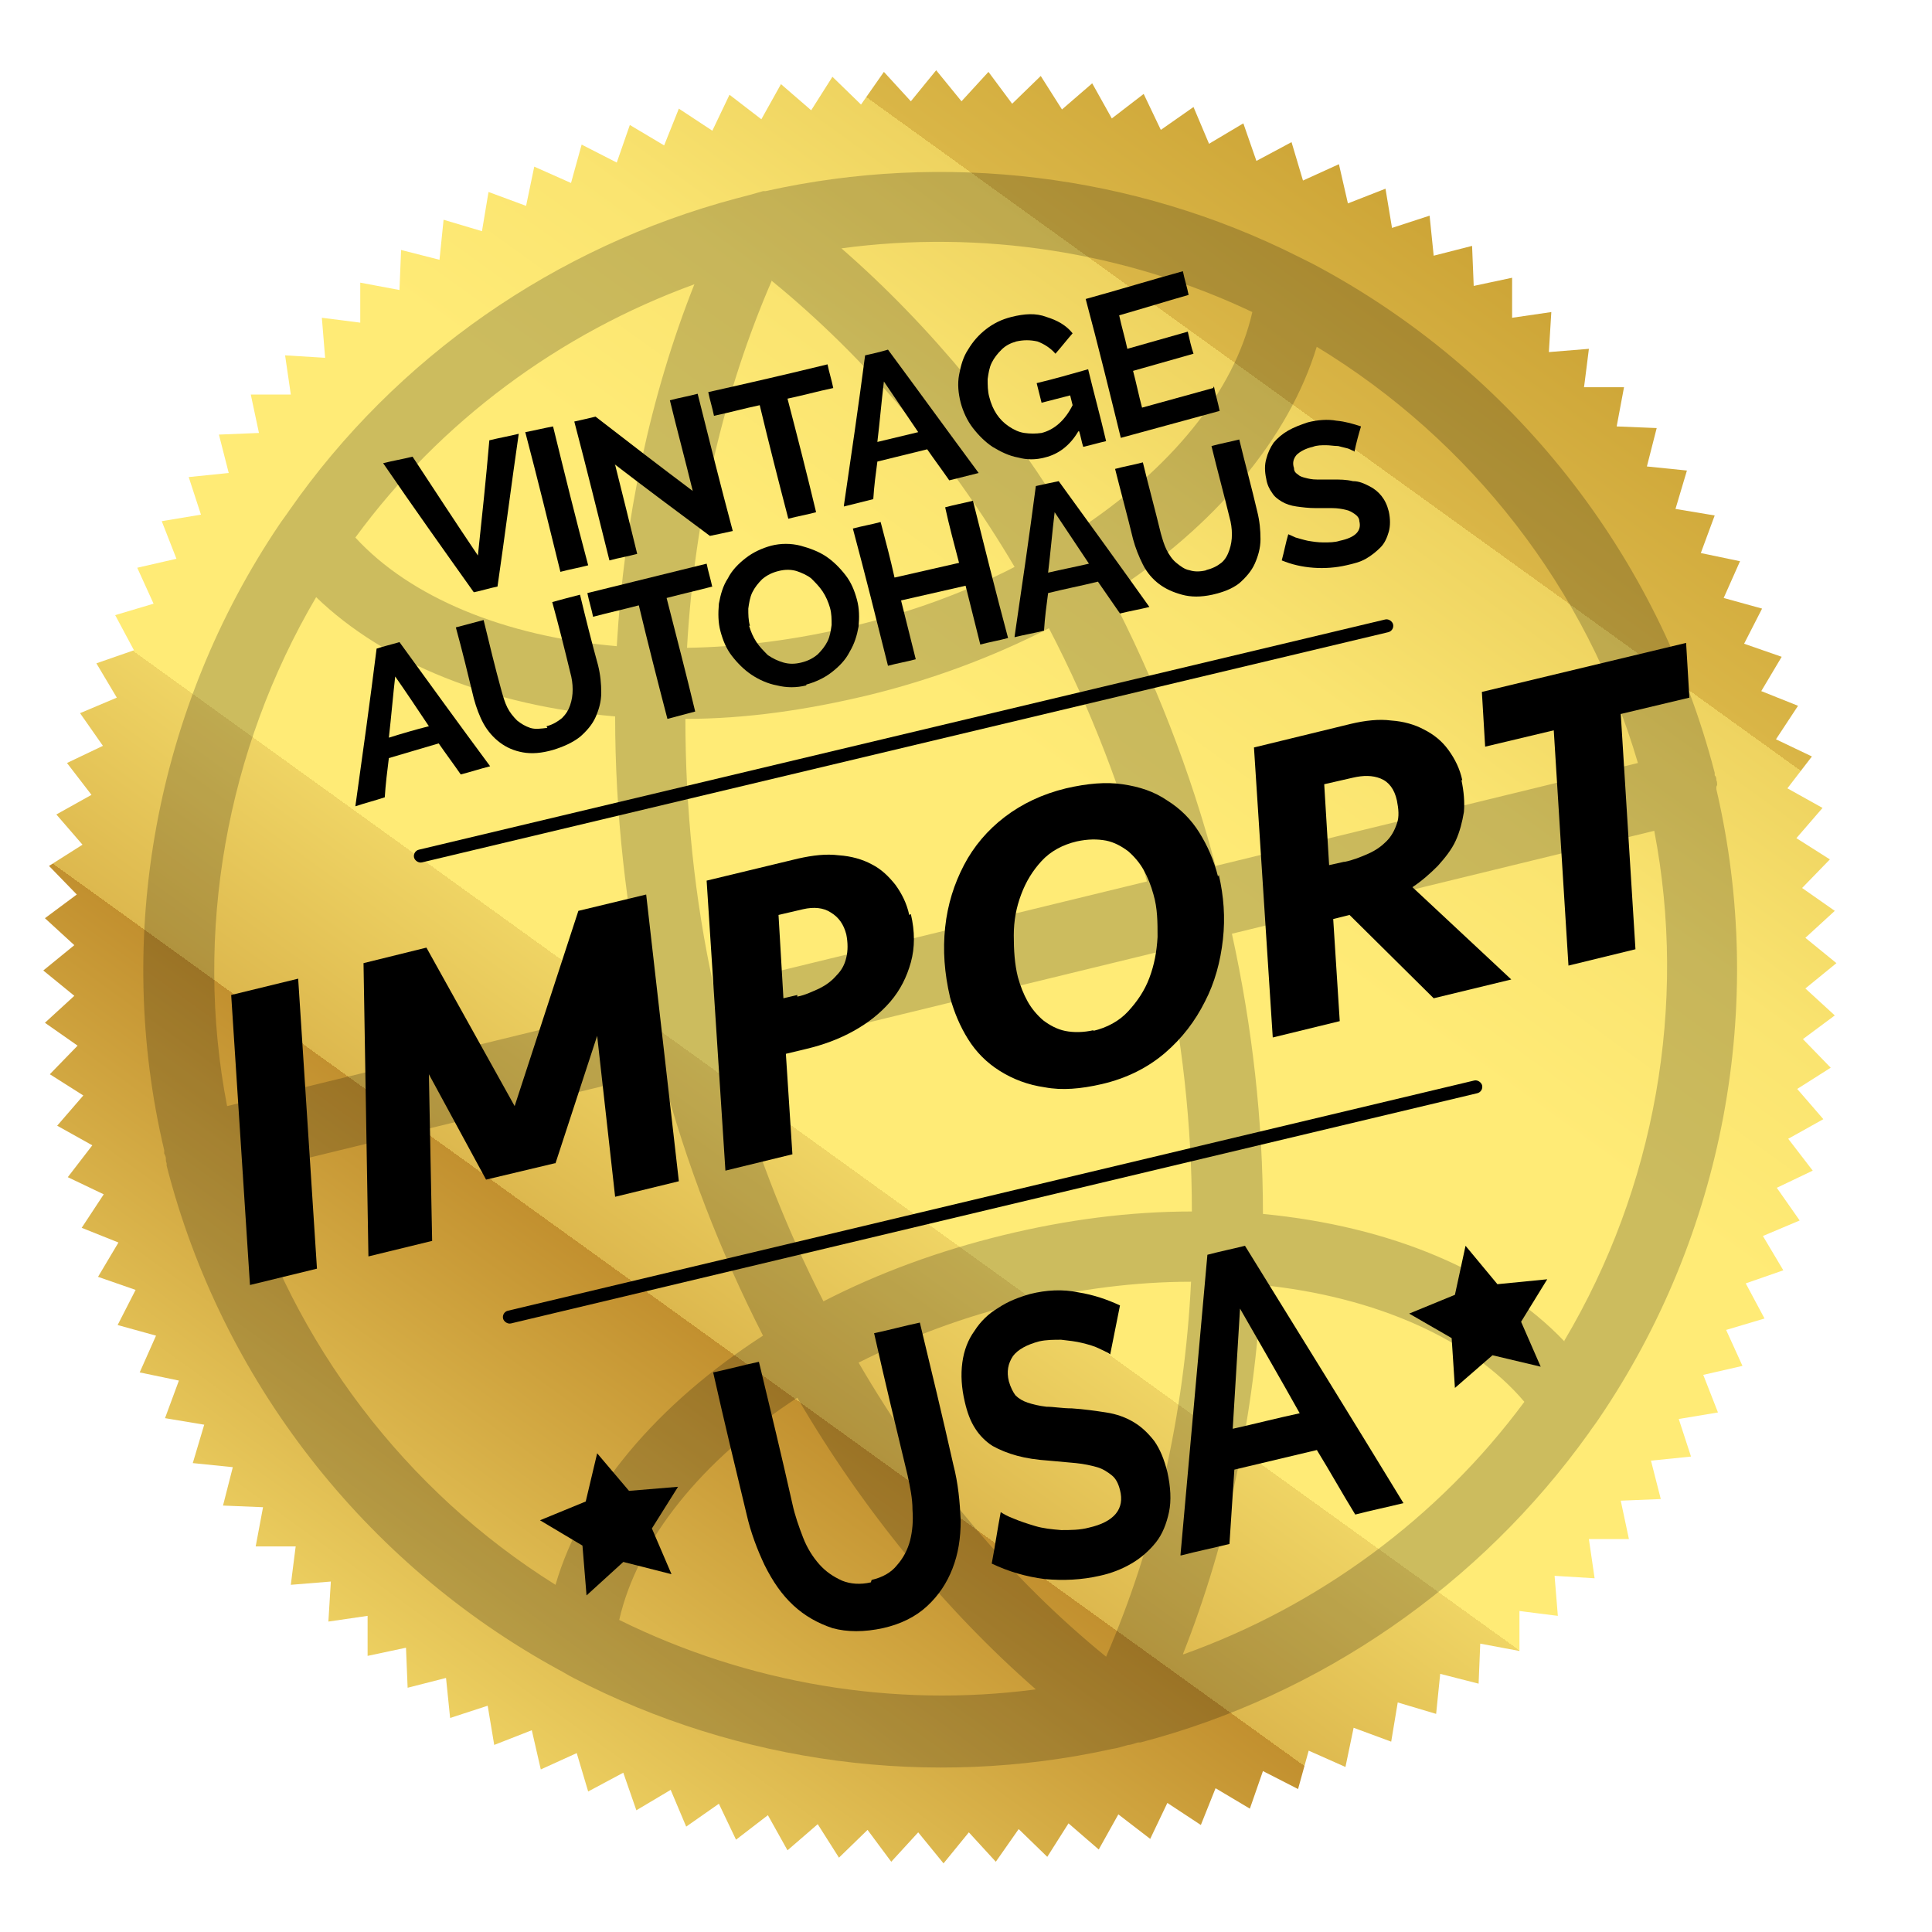
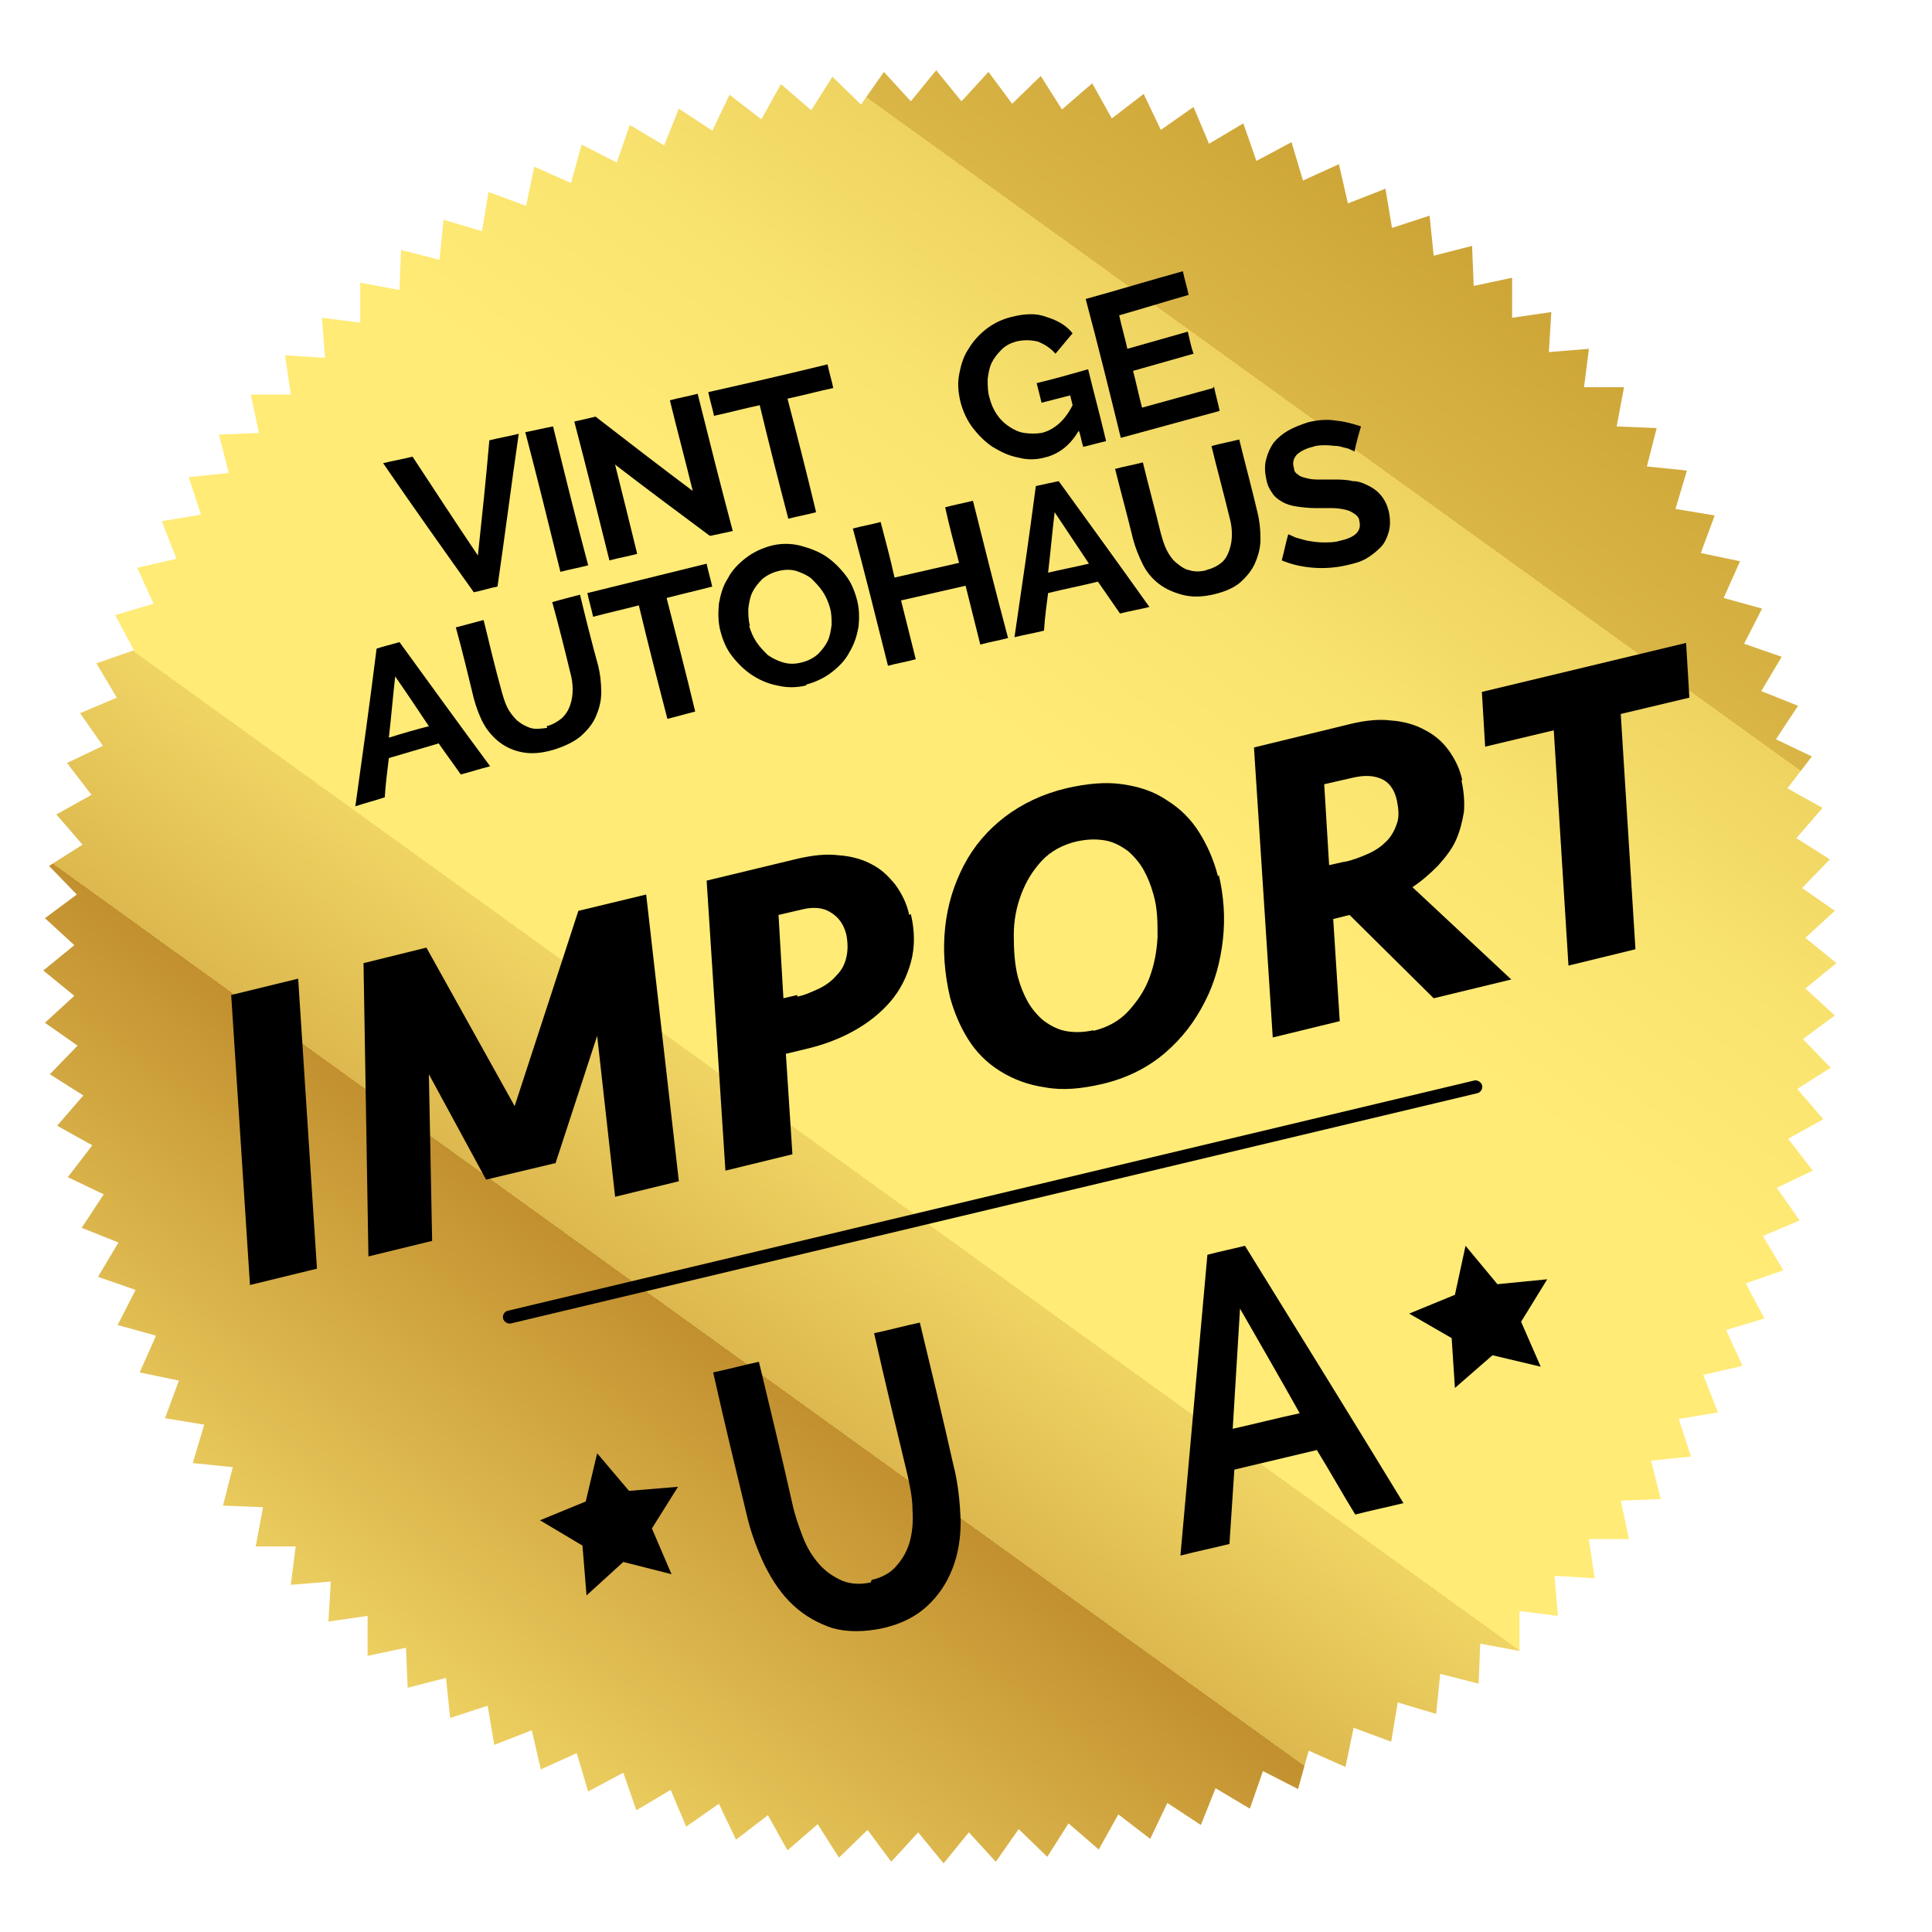
<svg xmlns="http://www.w3.org/2000/svg" viewBox="0 0 236.5 236.5">
  <defs>
    <style>      .st0 {        mix-blend-mode: multiply;        opacity: .8;      }      .st1 {        isolation: isolate;      }      .st2 {        opacity: .2;      }      .st3 {        fill: url(#Nouvelle_nuance_de_dégradé_3);      }    </style>
    <linearGradient id="Nouvelle_nuance_de_dégradé_3" data-name="Nouvelle nuance de dégradé 3" x1="76.5" y1="250.4" x2="267.8" y2="61.7" gradientTransform="translate(-80.3 -7.1) rotate(-9.6)" gradientUnits="userSpaceOnUse">
      <stop offset="0" stop-color="#c2902f" />
      <stop offset="0" stop-color="#ffeb76" />
      <stop offset=".3" stop-color="#c2902f" />
      <stop offset=".3" stop-color="#c39230" />
      <stop offset=".3" stop-color="#ddb84e" />
      <stop offset=".4" stop-color="#efd464" />
      <stop offset=".4" stop-color="#fbe571" />
      <stop offset=".4" stop-color="#ffeb76" />
      <stop offset=".6" stop-color="#ffeb76" />
      <stop offset=".7" stop-color="#fae470" />
      <stop offset=".8" stop-color="#eed360" />
      <stop offset=".8" stop-color="#dab647" />
      <stop offset=".9" stop-color="#cea638" />
      <stop offset="1" stop-color="#b38f27" />
    </linearGradient>
  </defs>
  <g class="st1">
    <g id="Calque_1">
      <g>
        <image class="st0" width="505" height="505" transform="translate(-17.1 -13.7) scale(.6)" />
        <g>
          <path class="st3" d="M218.8,96.5l3-3.9-4.4-2.1,2.7-4.1-4.5-1.8,2.5-4.2-4.6-1.6,2.2-4.3-4.7-1.3,2-4.5-4.8-1,1.7-4.6-4.8-.8,1.4-4.7-4.9-.5,1.2-4.7-4.9-.2.9-4.8h-4.9c0,.1.6-4.7.6-4.7l-4.9.4.3-4.9-4.8.7v-4.9s-4.7,1-4.7,1l-.2-4.9-4.7,1.2-.5-4.9-4.6,1.5-.8-4.8-4.6,1.8-1.1-4.8-4.4,2-1.4-4.7-4.3,2.3-1.6-4.6-4.2,2.5-1.9-4.5-4,2.8-2.1-4.4-3.9,3-2.4-4.3-3.7,3.2-2.6-4.1-3.5,3.4-2.9-3.9-3.3,3.6-3.1-3.8-3.1,3.8-3.3-3.6-2.8,4-3.5-3.4-2.6,4.1-3.7-3.2-2.4,4.3-3.9-3-2.1,4.4-4.1-2.7-1.8,4.5-4.2-2.5-1.6,4.6-4.3-2.2-1.3,4.7-4.5-2-1,4.8-4.6-1.7-.8,4.8-4.7-1.4-.5,4.9-4.7-1.2-.2,4.9-4.8-.9v4.9c.1,0-4.7-.6-4.7-.6l.4,4.9-4.9-.3.7,4.8h-4.9s1,4.7,1,4.7l-4.9.2,1.2,4.7-4.9.5,1.5,4.6-4.8.8,1.8,4.6-4.8,1.1,2,4.4-4.7,1.4,2.3,4.3-4.6,1.6,2.5,4.2-4.5,1.9,2.8,4-4.4,2.1,3,3.9-4.3,2.4,3.2,3.7-4.1,2.6,3.4,3.5-3.9,2.9,3.6,3.3-3.8,3.1,3.8,3.1-3.6,3.3,4,2.8-3.4,3.5,4.1,2.6-3.2,3.7,4.3,2.4-3,3.9,4.4,2.1-2.7,4.1,4.5,1.8-2.5,4.2,4.6,1.6-2.2,4.3,4.7,1.3-2,4.5,4.8,1-1.7,4.6,4.8.8-1.4,4.7,4.9.5-1.2,4.7,4.9.2-.9,4.8h4.9c0-.1-.6,4.7-.6,4.7l4.9-.4-.3,4.9,4.8-.7v4.9s4.7-1,4.7-1l.2,4.9,4.7-1.2.5,4.9,4.6-1.5.8,4.8,4.6-1.8,1.1,4.8,4.4-2,1.4,4.7,4.3-2.3,1.6,4.6,4.2-2.5,1.9,4.5,4-2.8,2.1,4.4,3.9-3,2.4,4.3,3.7-3.2,2.6,4.1,3.5-3.4,2.9,3.9,3.3-3.6,3.1,3.8,3.1-3.8,3.3,3.6,2.8-4,3.5,3.4,2.6-4.1,3.7,3.2,2.4-4.3,3.9,3,2.1-4.4,4.1,2.7,1.8-4.5,4.2,2.5,1.6-4.6,4.3,2.2,1.3-4.7,4.5,2,1-4.8,4.6,1.7.8-4.8,4.7,1.4.5-4.9,4.7,1.2.2-4.9,4.8.9v-4.9c-.1,0,4.7.6,4.7.6l-.4-4.9,4.9.3-.7-4.8h4.9s-1-4.7-1-4.7l4.9-.2-1.2-4.7,4.9-.5-1.5-4.6,4.8-.8-1.8-4.6,4.8-1.1-2-4.4,4.7-1.4-2.3-4.3,4.6-1.6-2.5-4.2,4.5-1.9-2.8-4,4.4-2.1-3-3.9,4.3-2.4-3.2-3.7,4.1-2.6-3.4-3.5,3.9-2.9-3.6-3.3,3.8-3.1-3.8-3.1,3.6-3.3-4-2.8,3.4-3.5-4.1-2.6,3.2-3.7-4.3-2.4Z" />
-           <path class="st2" d="M210.2,96.1c0-.2,0-.4-.1-.6,0-.2,0-.4-.2-.6v-.3c-6.9-26.7-24.8-49.4-49.2-62.3-.6-.3-1.2-.6-1.8-.9-20.1-10.1-43.3-12.9-65.2-8h-.3c-1,.3-2.1.6-3.3.9-22.1,5.9-41.6,19.4-54.7,38.2-.4.6-.8,1.1-1.2,1.7-15.1,22.4-20.3,50.4-14.1,76.6v.4c.1.2.2.4.2.6,0,.2,0,.4.1.6v.3c6.7,26.2,24.2,48.7,48,61.7.6.3,1.2.7,1.8,1,20.3,10.5,43.7,13.6,65.9,8.7.7-.1,1.3-.3,2-.5.4,0,.8-.2,1.2-.3h.3c22.1-5.8,41.6-19.3,54.9-37.9.4-.6.8-1.1,1.2-1.7,15.3-22.5,20.6-50.6,14.4-77.1v-.3ZM161.1,42.4c19,11.5,33.2,29.8,39.4,51l-51.7,12.6c-3.1-11.7-7.5-22.9-12.9-33.3,12.9-8.3,21.9-19.1,25.3-30.3ZM153.3,38.2c-2.2,9.7-10,19.3-21.7,26.9-7.9-13.3-17.7-25.2-28.6-34.7,17.1-2.3,34.7.4,50.3,7.8ZM142.4,116.4c2.3,10.6,3.5,21.3,3.5,31.9-7.6,0-15.3,1-23.1,2.9-7.8,1.9-15.2,4.6-22,8.1-4.8-9.4-8.7-19.5-11.5-30l53-12.9ZM87.4,120.9c-2.4-10.9-3.5-22-3.5-32.9,7.4,0,14.9-1.1,22.4-2.9,7.8-1.9,15.3-4.7,22.1-8.2,5.1,9.8,9.1,20.2,12,31l-53,12.9ZM94.5,34.4c11.4,9.3,21.6,21.3,29.7,35-6.2,3.2-12.9,5.6-20,7.3-6.7,1.6-13.5,2.5-20.1,2.6.9-16,4.5-31.4,10.4-45ZM85,34.8c-5.4,13.6-8.6,28.8-9.5,44.3-13.8-1.2-25.3-6-32-13.3,10.4-14.2,25-25,41.5-31ZM38.7,73.1c8.4,8.1,21.4,13.3,36.6,14.6,0,11.7,1.3,23.5,3.8,35.2l-51.3,12.5c-4.1-21.2-.1-43.6,10.9-62.3ZM68,194c-18.4-11.5-32.1-29.6-38.3-50.3l51.3-12.5c3,11.3,7.2,22.1,12.4,32.3-13,8.4-22.1,19.2-25.4,30.5ZM75.8,198.3c2.2-9.7,10.1-19.6,21.8-27.2,8,13.7,18,25.9,29.2,35.7-17.4,2.3-35.2-.7-51-8.5ZM135.4,202.8c-11.7-9.5-22.1-21.9-30.3-36,6.2-3.1,12.8-5.6,19.9-7.3,7-1.7,14-2.6,20.8-2.6-.8,16.3-4.4,32.1-10.4,45.9ZM144.8,202.5c5.5-13.9,8.8-29.4,9.6-45.2,14,1.4,25.8,6.7,32.2,14.3-10.5,14.2-25.2,25-41.7,30.9ZM191.5,164.2c-8.2-8.6-21.3-14.1-36.9-15.6,0-11.4-1.3-22.9-3.8-34.3l51.7-12.6c4.1,21.3.1,43.7-11,62.4Z" />
          <g>
            <path d="M38.8,155.3l-8.2,2-2.3-35.5,8.2-2,2.3,35.5Z" />
            <path d="M67.9,142.4l-8.4,2-7-12.9.4,20.4-7.8,1.9-.6-35.9,7.7-1.9,10.8,19.4,7.8-23.9,8.3-2,4,35.1-7.8,1.9-2.2-19.7-5.1,15.6Z" />
            <path d="M111.5,111.9c.5,2.1.5,4.1,0,5.9-.5,1.8-1.3,3.4-2.5,4.8-1.2,1.4-2.7,2.6-4.5,3.6-1.8,1-3.7,1.7-5.8,2.2l-2.5.6.8,12.3-8.2,2-2.3-35.5,11.2-2.7c1.8-.4,3.4-.6,5-.4,1.5.1,2.9.5,4,1.1,1.2.6,2.1,1.5,2.9,2.5.8,1.1,1.4,2.3,1.7,3.7ZM97.6,122c1-.2,1.8-.6,2.7-1,.8-.4,1.5-.9,2.1-1.6.6-.6,1-1.3,1.2-2.2.2-.8.2-1.8,0-2.8-.3-1.2-.9-2.1-1.9-2.7-.9-.6-2.1-.7-3.4-.4l-3,.7.6,10.2,1.7-.4Z" />
            <path d="M149.2,107.1c.6,2.6.8,5.2.5,7.9-.3,2.7-1,5.3-2.2,7.6-1.2,2.4-2.8,4.5-4.9,6.3-2.1,1.8-4.7,3.1-7.7,3.8-2.6.6-4.9.8-7,.4-2.1-.3-3.9-1-5.5-2-1.6-1-2.9-2.3-3.9-3.9-1-1.6-1.7-3.3-2.2-5.1-.7-3-.9-5.8-.6-8.6.3-2.8,1.1-5.3,2.3-7.6,1.2-2.3,2.9-4.3,5-5.9,2.1-1.6,4.6-2.8,7.5-3.5,2.6-.6,4.9-.8,6.9-.5,2.1.3,3.9.9,5.5,2,1.6,1,2.9,2.3,3.9,3.9,1,1.6,1.8,3.4,2.3,5.4ZM133.8,126.2c1.7-.4,3.2-1.2,4.3-2.4,1.1-1.2,2-2.5,2.6-4.1.6-1.6.9-3.2,1-5,0-1.8,0-3.5-.5-5.2-.3-1.1-.7-2.1-1.2-3-.5-.9-1.2-1.7-1.9-2.3-.8-.6-1.7-1.1-2.7-1.3-1.1-.2-2.2-.2-3.6.1-1.7.4-3.2,1.2-4.3,2.4s-1.9,2.5-2.5,4.1-.9,3.2-.9,5c0,1.8.1,3.5.5,5.1.3,1.1.7,2.1,1.2,3,.5.9,1.2,1.7,1.9,2.3.8.6,1.7,1.1,2.7,1.3,1,.2,2.2.2,3.5-.1Z" />
            <path d="M178.9,95.5c.3,1.4.4,2.7.3,3.9-.2,1.2-.5,2.4-1,3.5-.5,1.1-1.3,2.1-2.2,3.1-.9.9-1.9,1.8-3.1,2.6l12.1,11.3-9.5,2.3-10.3-10.2-2,.5.8,12.5-8.2,2-2.3-35.5,11.9-2.9c1.7-.4,3.4-.6,4.9-.4,1.5.1,2.9.5,4,1.1,1.2.6,2.2,1.4,3,2.5.8,1.1,1.4,2.3,1.7,3.7ZM164.6,105.5c1-.2,2-.6,2.9-1,.9-.4,1.6-.9,2.2-1.5.6-.6,1-1.3,1.3-2.2.3-.8.2-1.8,0-2.8-.3-1.4-1-2.3-2-2.7-1-.4-2.1-.4-3.4-.1l-3.5.8.6,9.9,1.8-.4Z" />
            <path d="M206.4,78.7l.4,6.7-8.4,2,1.8,28.8-8.2,2-1.8-28.8-8.4,2-.4-6.7,25-6Z" />
          </g>
-           <rect x="49" y="89.9" width="123.2" height="1.6" rx=".8" ry=".8" transform="translate(-18 28.1) rotate(-13.4)" />
          <rect x="59.9" y="146.4" width="123.2" height="1.6" rx=".8" ry=".8" transform="translate(-30.8 32.1) rotate(-13.4)" />
          <g>
            <path d="M50.5,55.9c2.7,4.1,5.3,8.1,8,12.1.5-4.7,1-9.4,1.4-14.1,1.2-.3,2.4-.5,3.6-.8-.9,6.2-1.7,12.5-2.6,18.7-1,.2-1.9.5-2.9.7-3.7-5.2-7.4-10.4-11.1-15.8,1.2-.3,2.4-.5,3.6-.8Z" />
            <path d="M68.6,70c-1.4-5.7-2.8-11.4-4.3-17.1,1.1-.2,2.3-.5,3.4-.7,1.4,5.7,2.8,11.4,4.3,17-1.1.3-2.3.5-3.4.8Z" />
            <path d="M75.3,56.9c.9,3.6,1.8,7.2,2.7,10.9-1.1.3-2.3.5-3.4.8-1.4-5.6-2.8-11.3-4.3-17,.9-.2,1.8-.4,2.6-.6,4,3.1,7.9,6.1,11.9,9.1-.9-3.7-1.9-7.4-2.8-11.1,1.1-.3,2.3-.5,3.4-.8,1.4,5.6,2.8,11.2,4.3,16.8-.9.2-1.8.4-2.8.6-3.9-2.9-7.8-5.8-11.7-8.8Z" />
            <path d="M102,47.5c-1.9.4-3.7.9-5.6,1.3,1.2,4.6,2.4,9.3,3.5,13.9-1.1.3-2.3.5-3.4.8-1.2-4.6-2.4-9.3-3.5-13.9-1.9.4-3.7.9-5.6,1.3-.2-1-.5-1.9-.7-2.9,4.9-1.1,9.7-2.2,14.6-3.4.2,1,.5,1.9.7,2.9Z" />
-             <path d="M103.3,61.9c.9-6.1,1.8-12.3,2.6-18.4.9-.2,1.8-.4,2.8-.7,3.7,5,7.4,10.1,11.1,15.1-1.2.3-2.4.6-3.6.9-.9-1.3-1.8-2.5-2.7-3.8-2,.5-4.1,1-6.1,1.5-.2,1.5-.4,3-.5,4.6-1.2.3-2.4.6-3.6.9ZM108.2,46.7c-.3,2.5-.5,4.9-.8,7.4,1.7-.4,3.3-.8,5-1.2-1.4-2.1-2.8-4.1-4.2-6.2Z" />
            <path d="M132,52.8c-1,1.7-2.4,2.8-4.1,3.2-1.1.3-2.2.3-3.3,0-1.1-.2-2.1-.7-3.1-1.3-.9-.6-1.7-1.4-2.4-2.3-.7-.9-1.2-2-1.5-3.1-.3-1.2-.4-2.3-.2-3.4.2-1.1.5-2.2,1.1-3.1.6-1,1.3-1.8,2.2-2.5.9-.7,1.9-1.2,3.1-1.5,1.6-.4,3-.5,4.3,0,1.3.4,2.4,1,3.2,2-.7.8-1.4,1.7-2.1,2.5-.6-.7-1.4-1.2-2.2-1.5-.9-.2-1.7-.2-2.6,0-.7.2-1.3.5-1.8,1-.5.5-.9,1-1.2,1.6-.3.6-.4,1.3-.5,2,0,.7,0,1.5.2,2.2.2.8.5,1.5.9,2.1.4.6.9,1.1,1.5,1.5.6.4,1.2.7,1.9.8.7.1,1.4.1,2.1,0,1.6-.4,2.9-1.6,3.8-3.4-.1-.4-.2-.8-.3-1.2-1.2.3-2.3.6-3.5.9-.2-.8-.4-1.6-.6-2.4,2.1-.5,4.2-1.1,6.3-1.7.7,2.9,1.5,5.8,2.2,8.8-.9.2-1.9.5-2.8.7-.2-.6-.3-1.3-.5-1.9Z" />
            <path d="M148.6,47.3c.2,1,.5,2,.7,3-4,1.1-8.1,2.2-12.1,3.3-1.4-5.7-2.8-11.4-4.3-17,4-1.1,7.9-2.3,11.9-3.4.2,1,.5,1.9.7,2.9-2.8.8-5.7,1.7-8.5,2.5.3,1.4.7,2.7,1,4.1,2.5-.7,4.9-1.4,7.4-2.1.2.9.4,1.8.7,2.7-2.5.7-4.9,1.4-7.4,2.1.4,1.5.7,3,1.1,4.5,2.9-.8,5.8-1.6,8.7-2.4Z" />
          </g>
          <g>
            <path d="M43.5,98.7c.9-6.4,1.8-12.9,2.6-19.3.9-.3,1.8-.5,2.8-.8,3.7,5.1,7.4,10.2,11.1,15.2-1.2.3-2.4.7-3.6,1-.9-1.3-1.8-2.5-2.7-3.8-2,.6-4.1,1.2-6.1,1.8-.2,1.6-.4,3.2-.5,4.8-1.2.4-2.4.7-3.6,1.1ZM48.4,82.6c-.3,2.6-.5,5.1-.8,7.7,1.6-.5,3.3-1,4.9-1.4-1.4-2.1-2.8-4.2-4.2-6.2Z" />
            <path d="M66.9,88.9c.8-.2,1.4-.6,1.9-1,.5-.5.8-1,1-1.6.2-.6.3-1.2.3-1.9,0-.7-.1-1.4-.3-2.1-.7-2.9-1.4-5.7-2.2-8.6,1.1-.3,2.2-.6,3.4-.9.7,2.9,1.4,5.7,2.2,8.6.3,1.2.4,2.3.4,3.4,0,1.1-.3,2.1-.7,3-.4.9-1.1,1.7-1.9,2.4-.9.7-2,1.2-3.3,1.6-1.4.4-2.6.5-3.7.3-1.1-.2-2-.6-2.8-1.2-.8-.6-1.5-1.4-2-2.3-.5-.9-.9-2-1.2-3.1-.7-2.9-1.4-5.8-2.2-8.7,1.1-.3,2.3-.6,3.4-.9.7,2.9,1.4,5.8,2.2,8.7.2.7.4,1.4.7,2,.3.6.7,1.1,1.2,1.6.5.4,1,.7,1.6.9.6.2,1.3.1,2.1,0Z" />
            <path d="M87.2,71.8c-1.9.5-3.7.9-5.6,1.4,1.2,4.7,2.4,9.3,3.5,13.9-1.1.3-2.3.6-3.4.9-1.2-4.6-2.4-9.3-3.5-13.9-1.9.5-3.7.9-5.6,1.4-.2-1-.5-1.9-.7-2.9,4.9-1.2,9.7-2.4,14.6-3.6.2,1,.5,1.9.7,2.9Z" />
            <path d="M98.7,83.9c-1.2.3-2.4.3-3.6,0-1.1-.2-2.2-.7-3.1-1.3-.9-.6-1.7-1.4-2.4-2.3-.7-.9-1.1-1.9-1.4-3-.3-1.1-.3-2.2-.2-3.4.2-1.1.5-2.2,1.1-3.1.5-1,1.3-1.8,2.2-2.5.9-.7,2-1.2,3.1-1.5,1.2-.3,2.4-.3,3.6,0,1.1.3,2.2.7,3.1,1.3.9.6,1.7,1.4,2.4,2.3.7.9,1.1,1.9,1.4,3,.3,1.1.3,2.2.2,3.3-.2,1.1-.5,2.1-1.1,3.1-.5,1-1.3,1.8-2.2,2.5-.9.7-2,1.2-3.1,1.5ZM91.7,76.6c.2.7.5,1.4.9,2,.4.6.9,1.1,1.4,1.6.6.4,1.2.7,1.9.9.7.2,1.4.2,2.2,0,.8-.2,1.4-.5,2-1,.5-.5.9-1,1.2-1.6.3-.6.4-1.3.5-2,0-.7,0-1.4-.2-2.1-.2-.7-.5-1.4-.9-2-.4-.6-.9-1.1-1.4-1.6-.5-.4-1.2-.7-1.8-.9-.7-.2-1.4-.2-2.2,0-.8.2-1.4.5-2,1-.5.5-.9,1-1.2,1.6-.3.6-.4,1.3-.5,2,0,.7,0,1.4.2,2.1Z" />
            <path d="M119.1,61.3c1.4,5.6,2.8,11.2,4.3,16.8-1.1.3-2.3.5-3.4.8-.6-2.4-1.2-4.8-1.8-7.2-2.6.6-5.3,1.2-7.9,1.8.6,2.4,1.2,4.8,1.8,7.2-1.1.3-2.3.5-3.4.8-1.4-5.6-2.8-11.2-4.3-16.8,1.1-.3,2.3-.5,3.4-.8.6,2.3,1.2,4.5,1.7,6.8,2.6-.6,5.3-1.2,7.9-1.8-.6-2.3-1.2-4.5-1.7-6.8,1.1-.3,2.2-.5,3.4-.8Z" />
            <path d="M124.2,77.9c.9-6.1,1.8-12.3,2.6-18.4.9-.2,1.8-.4,2.8-.6,3.7,5.1,7.4,10.2,11.1,15.4-1.2.3-2.4.5-3.6.8-.9-1.3-1.8-2.6-2.7-3.9-2,.5-4.1.9-6.1,1.4-.2,1.5-.4,3-.5,4.6-1.2.3-2.4.5-3.6.8ZM129.1,62.7c-.3,2.5-.5,4.9-.8,7.4,1.7-.4,3.3-.7,5-1.1-1.4-2.1-2.8-4.2-4.2-6.3Z" />
            <path d="M147.6,69.8c.8-.2,1.4-.5,1.9-.9.5-.4.8-1,1-1.6.2-.6.3-1.2.3-1.9,0-.7-.1-1.4-.3-2.1-.7-2.9-1.5-5.8-2.2-8.7,1.1-.3,2.2-.5,3.4-.8.7,2.9,1.5,5.8,2.2,8.8.3,1.2.4,2.3.4,3.4,0,1.1-.3,2.1-.7,3-.4.9-1.1,1.7-1.9,2.4-.9.7-2,1.1-3.3,1.4-1.4.3-2.6.3-3.7,0-1.1-.3-2-.7-2.8-1.3-.8-.6-1.5-1.4-2-2.4-.5-1-.9-2-1.2-3.1-.7-2.9-1.5-5.8-2.2-8.6,1.1-.3,2.3-.5,3.4-.8.7,2.9,1.5,5.8,2.2,8.7.2.7.4,1.4.7,2,.3.6.7,1.2,1.2,1.6.5.4,1,.8,1.6.9.6.2,1.3.2,2.1,0Z" />
            <path d="M165.7,55.2c-.1,0-.4-.2-.7-.3-.4-.1-.8-.2-1.2-.3-.5,0-1-.1-1.5-.1-.5,0-1.1,0-1.6.2-.9.2-1.6.6-2,1-.4.5-.5,1-.3,1.6,0,.4.2.6.5.8.2.2.5.3.9.4.4.1.8.2,1.4.2.5,0,1.2,0,1.9,0,.9,0,1.7,0,2.5.2.8,0,1.4.3,2,.6.6.3,1.1.7,1.5,1.2.4.5.7,1.1.9,1.9.2.9.2,1.8,0,2.5-.2.7-.5,1.4-1,1.9-.5.5-1.1,1-1.8,1.4-.7.4-1.5.6-2.4.8-1.3.3-2.7.4-4,.3-1.4-.1-2.7-.4-3.9-.9.3-1.1.5-2.2.8-3.2.2.1.5.2.9.4.4.1,1,.3,1.5.4.6.1,1.2.2,1.9.2.7,0,1.4,0,2-.2,1.9-.4,2.7-1.2,2.4-2.4,0-.4-.3-.7-.6-.9-.3-.2-.6-.4-1.1-.5-.4-.1-1-.2-1.6-.2-.6,0-1.3,0-2,0-.9,0-1.7-.1-2.4-.2-.7-.1-1.3-.3-1.8-.6-.5-.3-.9-.6-1.2-1.1-.3-.4-.6-1-.7-1.7-.2-.9-.2-1.7,0-2.4.2-.8.5-1.4.9-2,.5-.6,1.1-1.1,1.8-1.5.7-.4,1.5-.7,2.4-1,1.2-.3,2.4-.4,3.5-.2,1.1.1,2.1.4,3,.7-.3,1-.6,2.1-.8,3.1Z" />
          </g>
          <g>
            <path d="M106.7,193.4c1.3-.3,2.4-.9,3.1-1.8.8-.9,1.3-1.9,1.6-3,.3-1.2.4-2.4.3-3.8,0-1.4-.3-2.8-.6-4.2-1.4-5.8-2.8-11.6-4.1-17.4,1.9-.4,3.7-.9,5.6-1.3,1.4,5.8,2.8,11.6,4.1,17.4.6,2.3.8,4.6.9,6.8,0,2.2-.3,4.1-1,5.9-.7,1.8-1.7,3.3-3.1,4.6-1.4,1.3-3.2,2.2-5.4,2.7-2.3.5-4.4.5-6.2,0-1.8-.6-3.4-1.5-4.8-2.8-1.4-1.3-2.5-2.9-3.5-4.9-.9-1.9-1.7-4-2.2-6.2-1.4-5.8-2.8-11.6-4.1-17.4,1.9-.4,3.7-.9,5.6-1.3,1.4,5.8,2.8,11.6,4.1,17.4.3,1.4.8,2.8,1.3,4.1.5,1.3,1.2,2.4,2,3.3.8.9,1.7,1.5,2.8,2,1,.4,2.2.5,3.5.2Z" />
-             <path d="M135.9,165.8c-.2-.2-.7-.4-1.3-.7-.6-.3-1.3-.5-2.1-.7-.8-.2-1.7-.3-2.6-.4-.9,0-1.8,0-2.7.2-1.5.4-2.6,1-3.2,1.8-.6.9-.8,1.9-.5,3.1.2.7.5,1.3.8,1.7.4.4.9.7,1.5.9.6.2,1.4.4,2.3.5.9,0,1.9.2,3.1.2,1.5.1,2.9.3,4.2.5,1.3.2,2.4.6,3.4,1.2,1,.6,1.8,1.4,2.5,2.3.7,1,1.2,2.2,1.6,3.8.4,1.8.5,3.5.2,4.9-.3,1.4-.8,2.7-1.6,3.7-.8,1-1.8,1.9-3,2.6-1.2.7-2.5,1.2-3.9,1.5-2.2.5-4.4.6-6.7.4-2.3-.3-4.4-.9-6.5-1.9.4-2.1.7-4.2,1.1-6.3.3.2.8.5,1.6.8.7.3,1.6.6,2.6.9,1,.3,2,.4,3.2.5,1.1,0,2.3,0,3.4-.3,3.1-.7,4.4-2.3,3.8-4.6-.2-.8-.5-1.4-1-1.8-.5-.4-1.1-.8-1.8-1-.7-.2-1.6-.4-2.6-.5-1-.1-2.1-.2-3.3-.3-1.5-.1-2.8-.3-3.9-.6-1.1-.3-2.1-.7-3-1.2-.8-.5-1.6-1.3-2.1-2.1-.6-.9-1-2-1.3-3.3-.4-1.7-.5-3.3-.3-4.8.2-1.5.7-2.8,1.5-3.9.7-1.1,1.7-2.1,2.9-2.8,1.2-.8,2.5-1.3,3.9-1.7,2-.5,4-.6,5.9-.2,1.9.3,3.6.9,5.1,1.6-.4,2-.8,4-1.2,6Z" />
+             <path d="M135.9,165.8Z" />
            <path d="M144.5,190.4c1.1-12.3,2.2-24.6,3.3-36.8,1.5-.4,3-.7,4.6-1.1,6.5,10.5,13,21,19.4,31.5-2,.5-4,.9-5.9,1.4-1.6-2.6-3.1-5.3-4.7-7.9-3.4.8-6.7,1.6-10.1,2.4-.2,3-.4,6.1-.6,9.1-2,.5-4,.9-5.9,1.4ZM151.8,160.1c-.3,4.9-.6,9.9-.9,14.8,2.7-.6,5.4-1.3,8.2-1.9-2.4-4.3-4.9-8.6-7.3-12.8Z" />
          </g>
          <polygon points="179.4 152.5 183.3 157.2 189.4 156.6 186.2 161.8 188.6 167.3 182.7 165.9 178.1 169.9 177.7 163.8 172.5 160.8 178.1 158.5 179.4 152.5" />
          <polygon points="73.1 177.9 77 182.5 83 182 79.8 187.1 82.2 192.7 76.3 191.2 71.8 195.3 71.3 189.2 66.1 186.1 71.7 183.8 73.1 177.9" />
        </g>
      </g>
    </g>
  </g>
</svg>